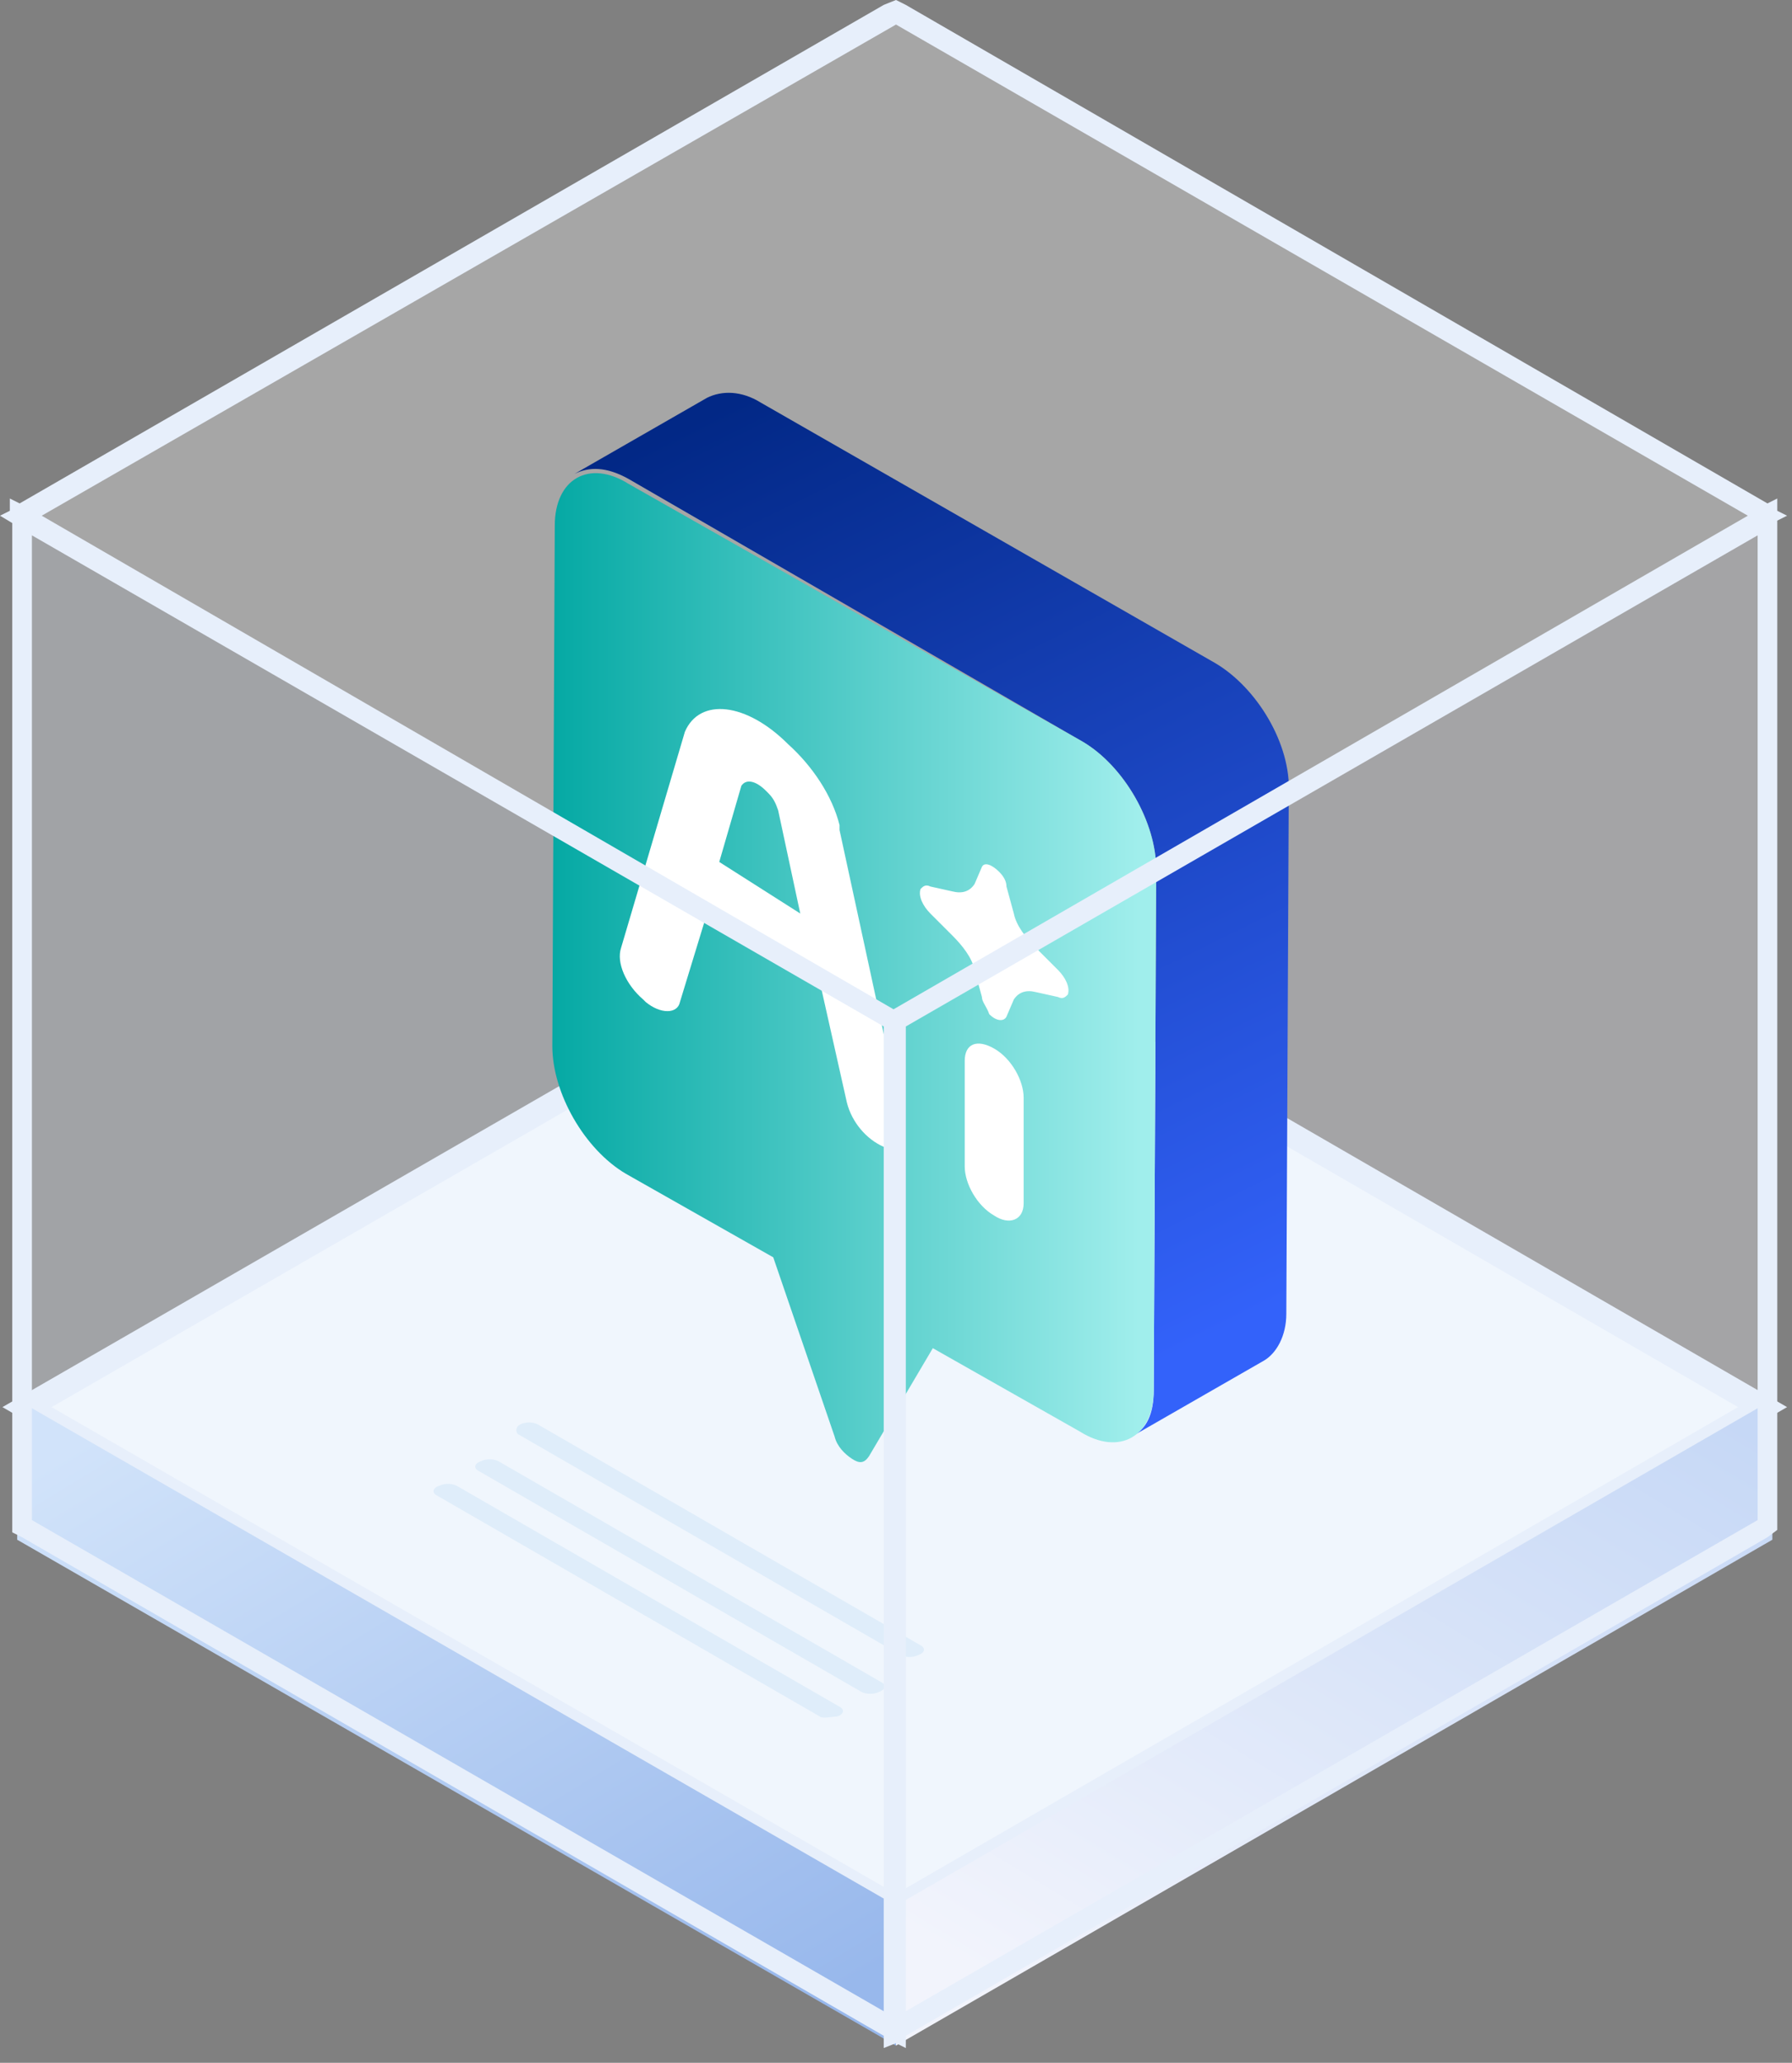
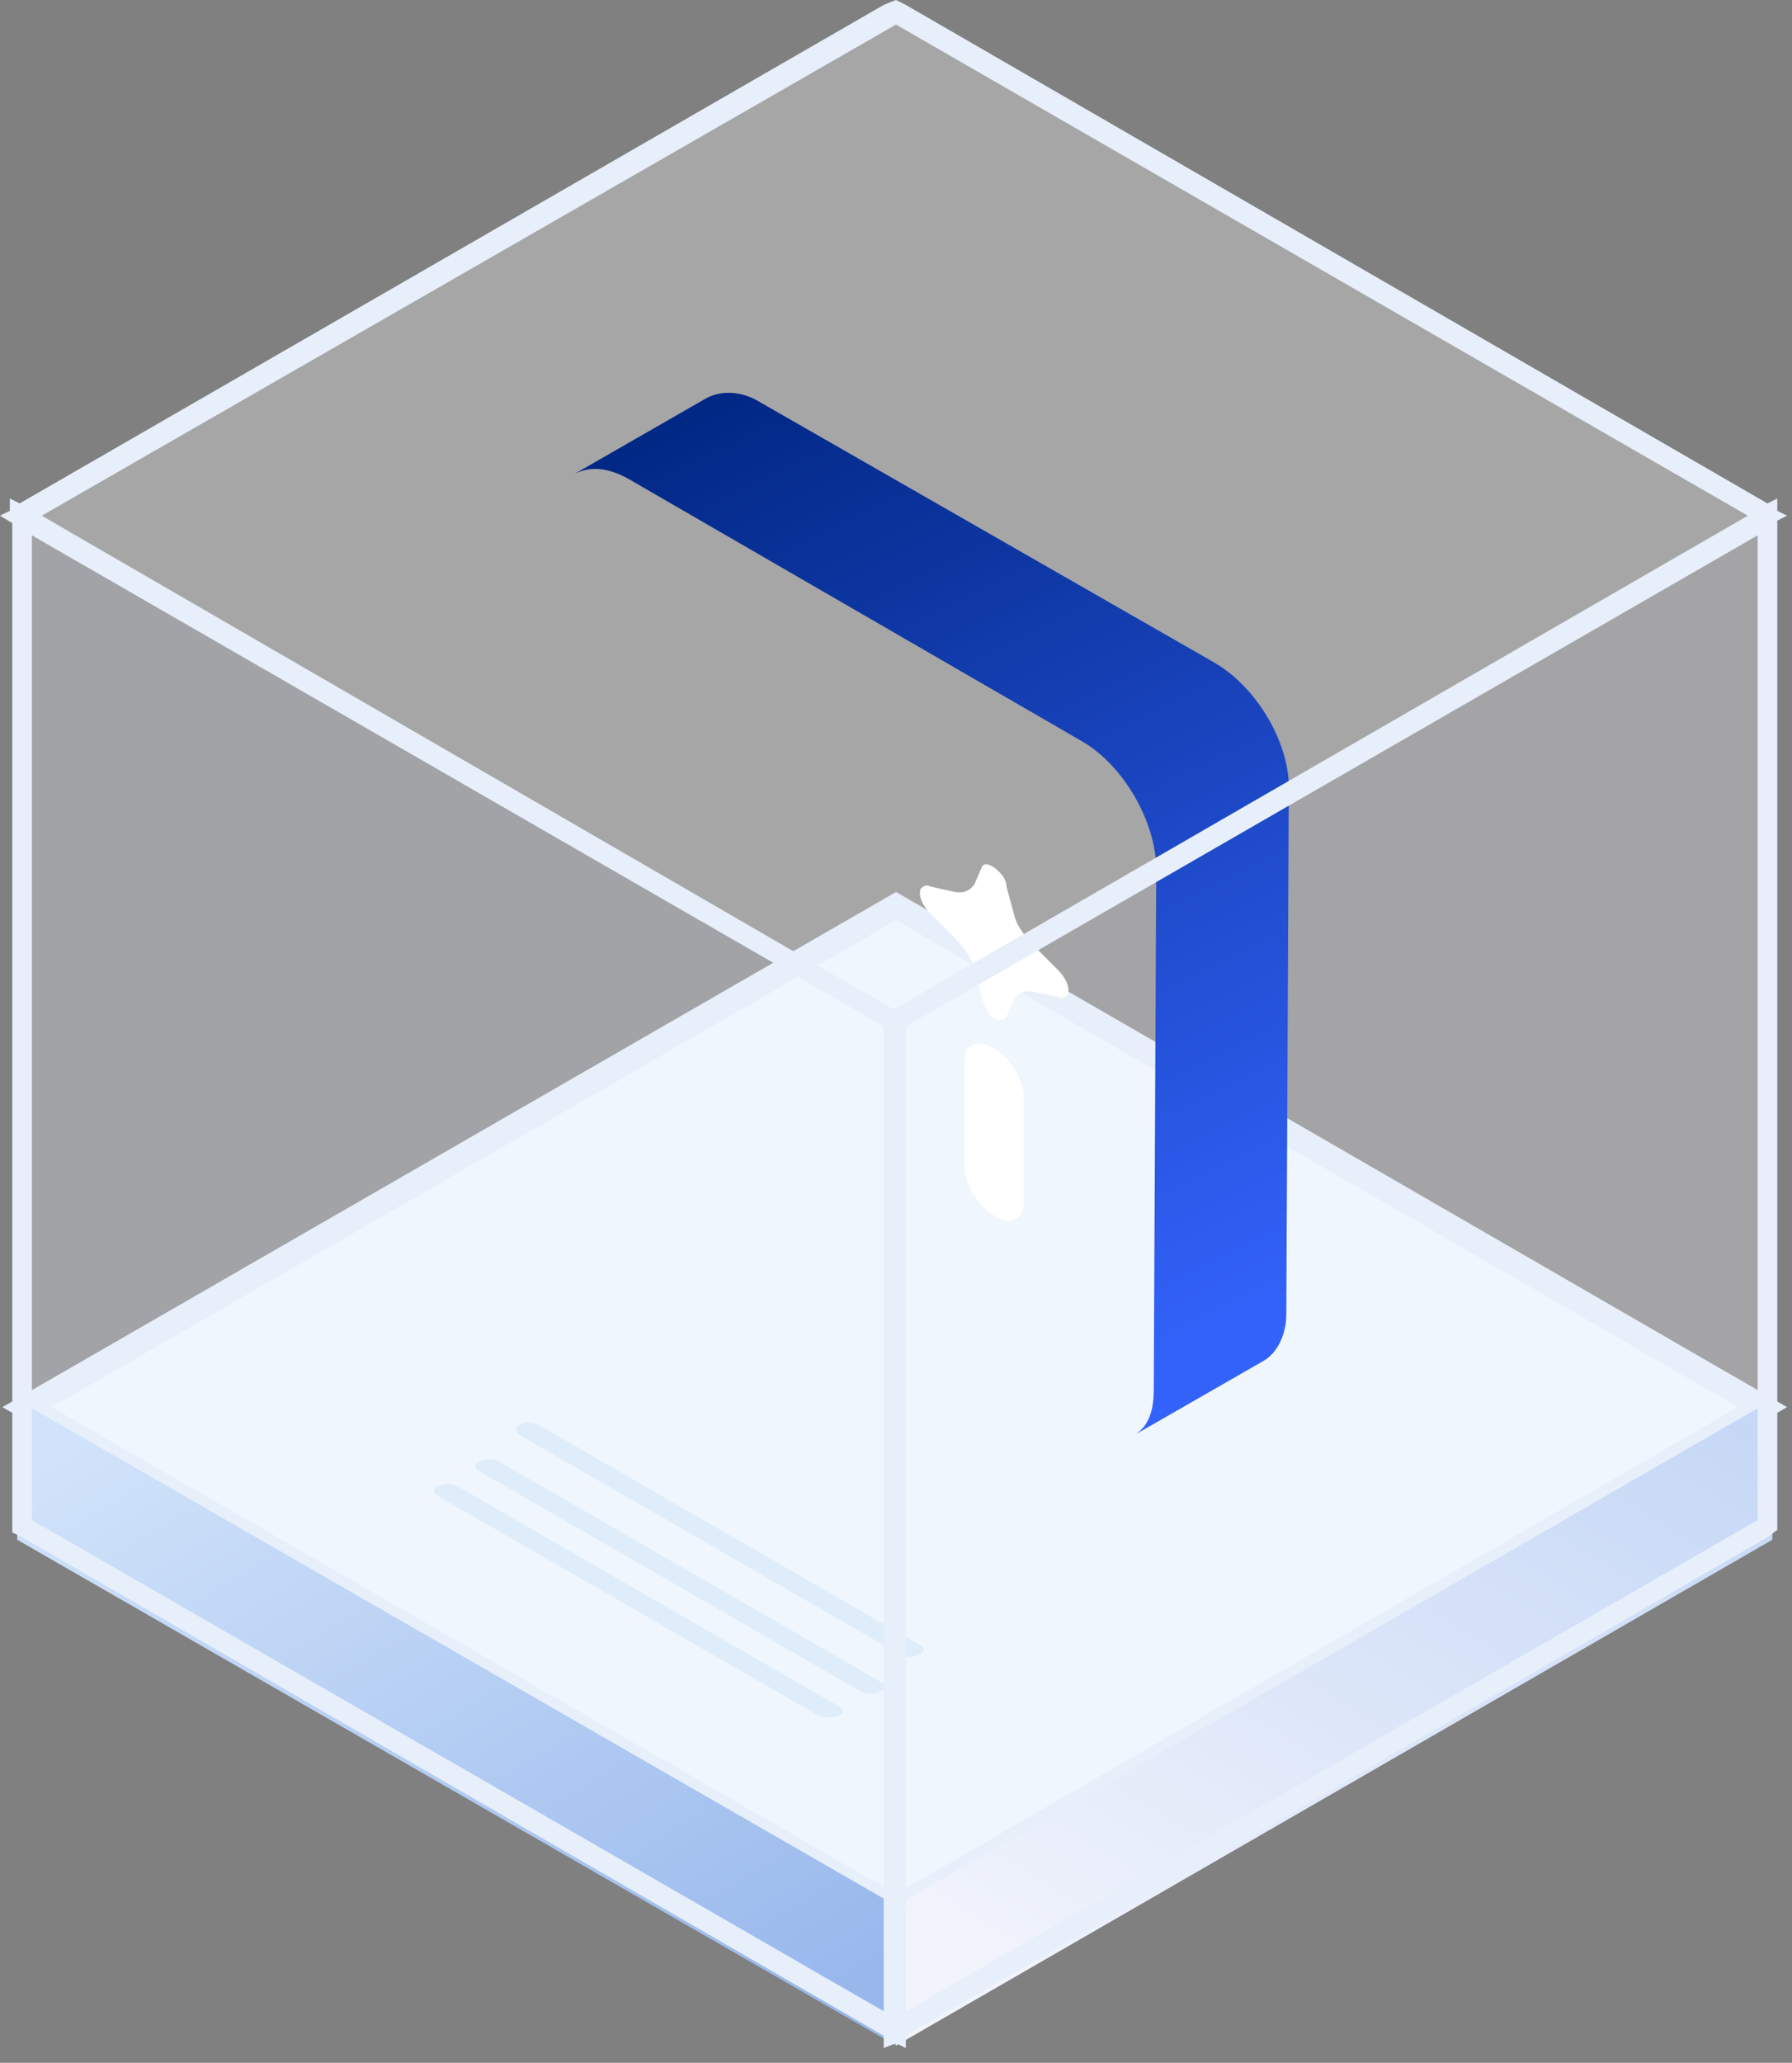
<svg xmlns="http://www.w3.org/2000/svg" version="1.1" id="图层_1" x="0px" y="0px" viewBox="0 0 73 84" style="enable-background:new 0 0 73 84;" xml:space="preserve">
  <rect x="0" y="0" width="73" height="84" fill="#808080" stroke="none" />
  <style type="text/css">
	.st0{opacity:0.3;fill:#FEFFFF;enable-background:new    ;}
	.st1{opacity:0.3;fill:#EDF4FD;enable-background:new    ;}
	.st2{opacity:0.3;fill:#F7F9FE;enable-background:new    ;}
	.st3{fill:#F0F6FD;stroke:#E7EFFB;}
	.st4{fill:url(#SVGID_1_);}
	.st5{fill:url(#SVGID_00000183968943147465569240000003535113467324852866_);}
	.st6{fill:#DFEDFA;}
	.st7{fill:url(#XMLID_00000124137318200169862190000007045629332578561154_);}
	.st8{fill:url(#XMLID_00000105386352101721733650000010766278693550538652_);}
	.st9{fill:#FFFFFF;}
	.st10{fill-rule:evenodd;clip-rule:evenodd;fill:#E7EFFB;}
</style>
  <polygon class="st0" points="36.4,0.6 72,21.1 36.4,41.7 0.9,21.1 " />
  <polygon class="st1" points="0.9,21.1 36.4,41.7 36.4,82.7 0.9,62.2 " />
  <polygon class="st2" points="36.4,41.7 72,21.1 72,62.2 36.4,82.7 " />
  <polygon class="st3" points="36.5,36.9 71.8,57.3 36.5,77.7 1.1,57.3 " />
  <linearGradient id="SVGID_1_" gradientUnits="userSpaceOnUse" x1="189.554" y1="119.172" x2="210.114" y2="139.142" gradientTransform="matrix(0.87 0.5 0 1 -155.35 -159.02)">
    <stop offset="0" style="stop-color:#D1E3FA" />
    <stop offset="1" style="stop-color:#98B8EC" />
  </linearGradient>
  <polygon class="st4" points="0.7,57 36.5,77.6 36.5,83.3 0.7,62.7 " />
  <linearGradient id="SVGID_00000152965753718919981420000001540835337138430594_" gradientUnits="userSpaceOnUse" x1="-2551.427" y1="1488.553" x2="-2530.867" y2="1508.533" gradientTransform="matrix(-0.87 0.5 0 1 -2155.75 -159.02)">
    <stop offset="0" style="stop-color:#C6D8F6" />
    <stop offset="1" style="stop-color:#F2F4FC" />
  </linearGradient>
  <polygon style="fill:url(#SVGID_00000152965753718919981420000001540835337138430594_);" points="72.2,57 36.5,77.6 36.5,83.3   72.2,62.7 " />
  <g>
    <g>
      <path class="st6" d="M35.1,68.9l-15.6-9c-0.2-0.1-0.2-0.3,0.1-0.4l0,0c0.2-0.1,0.5-0.1,0.7,0l15.6,9c0.2,0.1,0.2,0.3-0.1,0.4l0,0    C35.6,69,35.3,69,35.1,68.9z" />
      <path class="st6" d="M36.7,67.4l-15.6-9C21,58.3,21,58.1,21.2,58l0,0c0.2-0.1,0.5-0.1,0.7,0l15.6,9c0.2,0.1,0.2,0.3-0.1,0.4l0,0    C37.2,67.5,36.9,67.5,36.7,67.4z" />
      <path class="st6" d="M33.4,69.9l-15.6-9c-0.2-0.1-0.2-0.3,0.1-0.4h0c0.2-0.1,0.5-0.1,0.7,0l15.6,9c0.2,0.1,0.2,0.3-0.1,0.4h0    C33.9,69.9,33.5,70,33.4,69.9z" />
    </g>
    <linearGradient id="XMLID_00000176734653483758931050000000090659897207701945_" gradientUnits="userSpaceOnUse" x1="57.677" y1="53.232" x2="76.612" y2="14.861" gradientTransform="matrix(-1 0 0 1 109.537 0)">
      <stop offset="0" style="stop-color:#3362FA" />
      <stop offset="1" style="stop-color:#022886" />
    </linearGradient>
    <path id="XMLID_3241_" style="fill:url(#XMLID_00000176734653483758931050000000090659897207701945_);" d="M49.5,27L31,16.4   c-0.8-0.5-1.6-0.5-2.2-0.2l-5.4,3.1c0.6-0.3,1.3-0.3,2.2,0.2l18.5,10.7c1.7,1,3,3.3,3,5.2l-0.1,21.2c0,1-0.3,1.6-0.9,1.9l5.4-3.1   c0.5-0.3,0.9-1,0.9-1.9l0.1-21.2C52.6,30.3,51.2,28,49.5,27z" />
    <linearGradient id="XMLID_00000087399744038180521920000016276399866417643431_" gradientUnits="userSpaceOnUse" x1="62.394" y1="39.304" x2="87.021" y2="39.304" gradientTransform="matrix(-1 0 0 1 109.537 0)">
      <stop offset="3.114640e-02" style="stop-color:#A0EEEC" />
      <stop offset="1" style="stop-color:#05A9A4" />
    </linearGradient>
-     <path id="XMLID_3246_" style="fill:url(#XMLID_00000087399744038180521920000016276399866417643431_);" d="M44.1,30.2   c1.7,1,3,3.3,3,5.2l-0.1,21.2c0,1.9-1.4,2.7-3,1.7l-6-3.4l-2.6,4.4c-0.2,0.3-0.4,0.3-0.7,0.1c-0.3-0.2-0.6-0.5-0.7-0.9l-2.5-7.3   l-6-3.4c-1.7-1-3-3.3-3-5.2l0.1-21.2c0-1.9,1.4-2.7,3-1.7L44.1,30.2z" />
    <g>
      <path class="st9" d="M40.5,42.7c0.7,0.4,1.2,1.3,1.2,2l0,0V49c0,0.7-0.6,0.9-1.2,0.5c-0.7-0.4-1.2-1.3-1.2-2v-4.3    C39.3,42.5,39.8,42.3,40.5,42.7L40.5,42.7L40.5,42.7z" />
-       <path class="st9" d="M36.8,45.8l-2.6-12l0-0.1l0-0.1c-0.3-1.2-1.1-2.4-2.1-3.3c-1.7-1.7-3.6-1.9-4.2-0.5l0,0l0,0l-2.6,8.8    c-0.2,0.6,0.2,1.5,0.9,2.1l0.1,0.1c0.6,0.5,1.3,0.5,1.4,0l1.1-3.6l4.6,2.8l1.1,4.9c0.2,0.8,0.8,1.5,1.5,1.8    C36.5,47,36.9,46.5,36.8,45.8z M29.3,35.1l0.9-3.1c0,0,0,0,0,0l0,0v0c0,0,0,0,0,0l0,0l0,0c0.2-0.3,0.6-0.2,1,0.2l0.1,0.1    c0.2,0.2,0.3,0.4,0.4,0.7l0,0l0.9,4.2L29.3,35.1z" />
      <path class="st9" d="M40.7,35.5c0.2,0.2,0.3,0.4,0.3,0.6l0.3,1.1c0.1,0.5,0.5,1,0.9,1.4l0.9,0.9c0.3,0.3,0.5,0.7,0.4,1    c-0.1,0.1-0.2,0.2-0.4,0.1l-0.9-0.2c-0.4-0.1-0.7,0-0.9,0.3l-0.3,0.7c-0.1,0.2-0.4,0.2-0.7-0.1C40.2,41,40,40.8,40,40.6l-0.3-1.1    c-0.1-0.5-0.5-1-0.9-1.4l-0.9-0.9c-0.3-0.3-0.5-0.7-0.4-1c0.1-0.1,0.2-0.2,0.4-0.1l0.9,0.2c0.4,0.1,0.7,0,0.9-0.3l0.3-0.7    C40.1,35.1,40.4,35.2,40.7,35.5C40.7,35.5,40.7,35.5,40.7,35.5z" />
    </g>
  </g>
  <path class="st10" d="M36.5,0l0.4,0.2L72,20.5l0.4-0.2v0.5l0.4,0.2l-0.4,0.2v41.1L72,62.6L36.9,82.9v0.5l-0.4-0.2l0,0L36,83.4v-0.5  l0,0L0.9,62.6l-0.4-0.2V21.3l0,0L0,21l0.4-0.2l0,0v-0.5l0.4,0.2l0,0L36,0.2L36.5,0z M36,41.8L36,41.8v40.1l-34.7-20V21.8L36,41.8z   M36.4,41.1L71.2,21L36.5,1L1.7,21L36.4,41.1z M36.9,81.9l34.7-20V21.8l-34.7,20L36.9,81.9z" />
</svg>